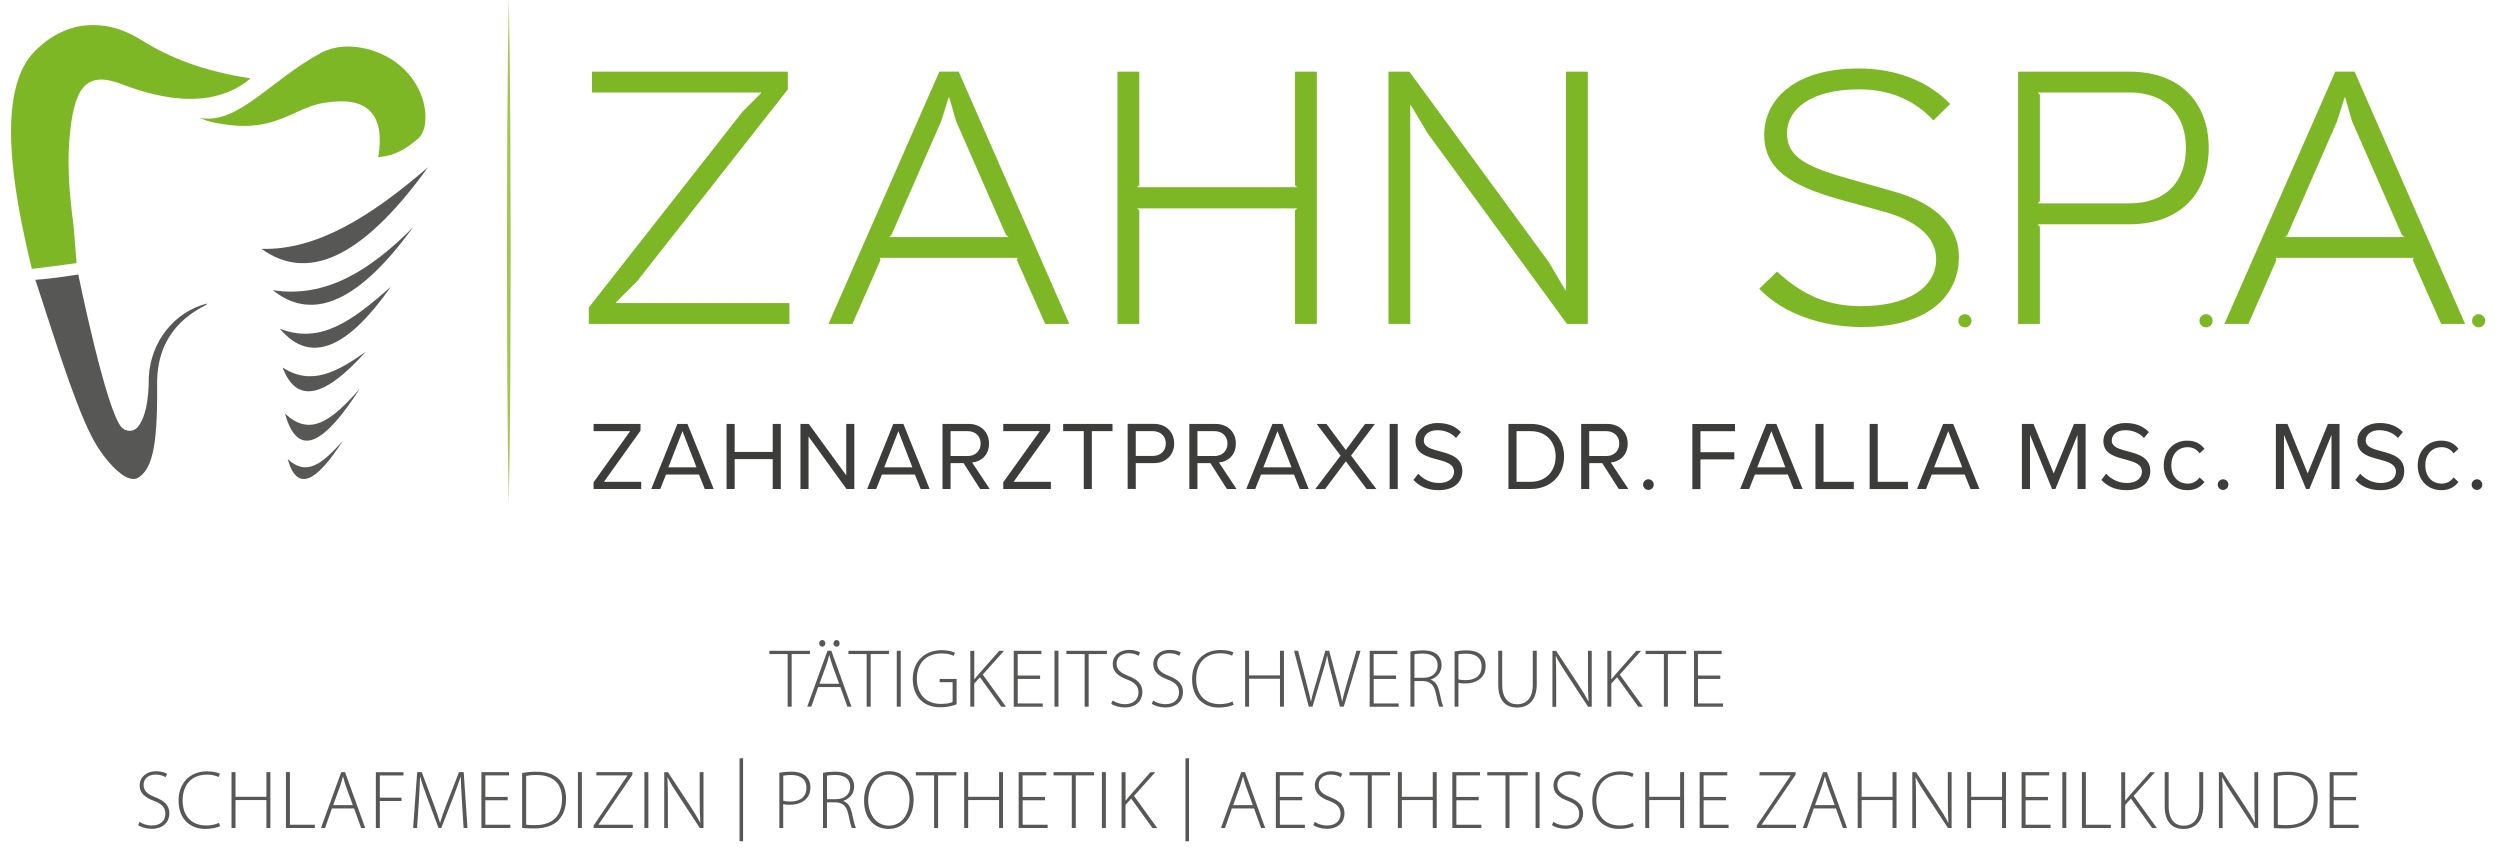
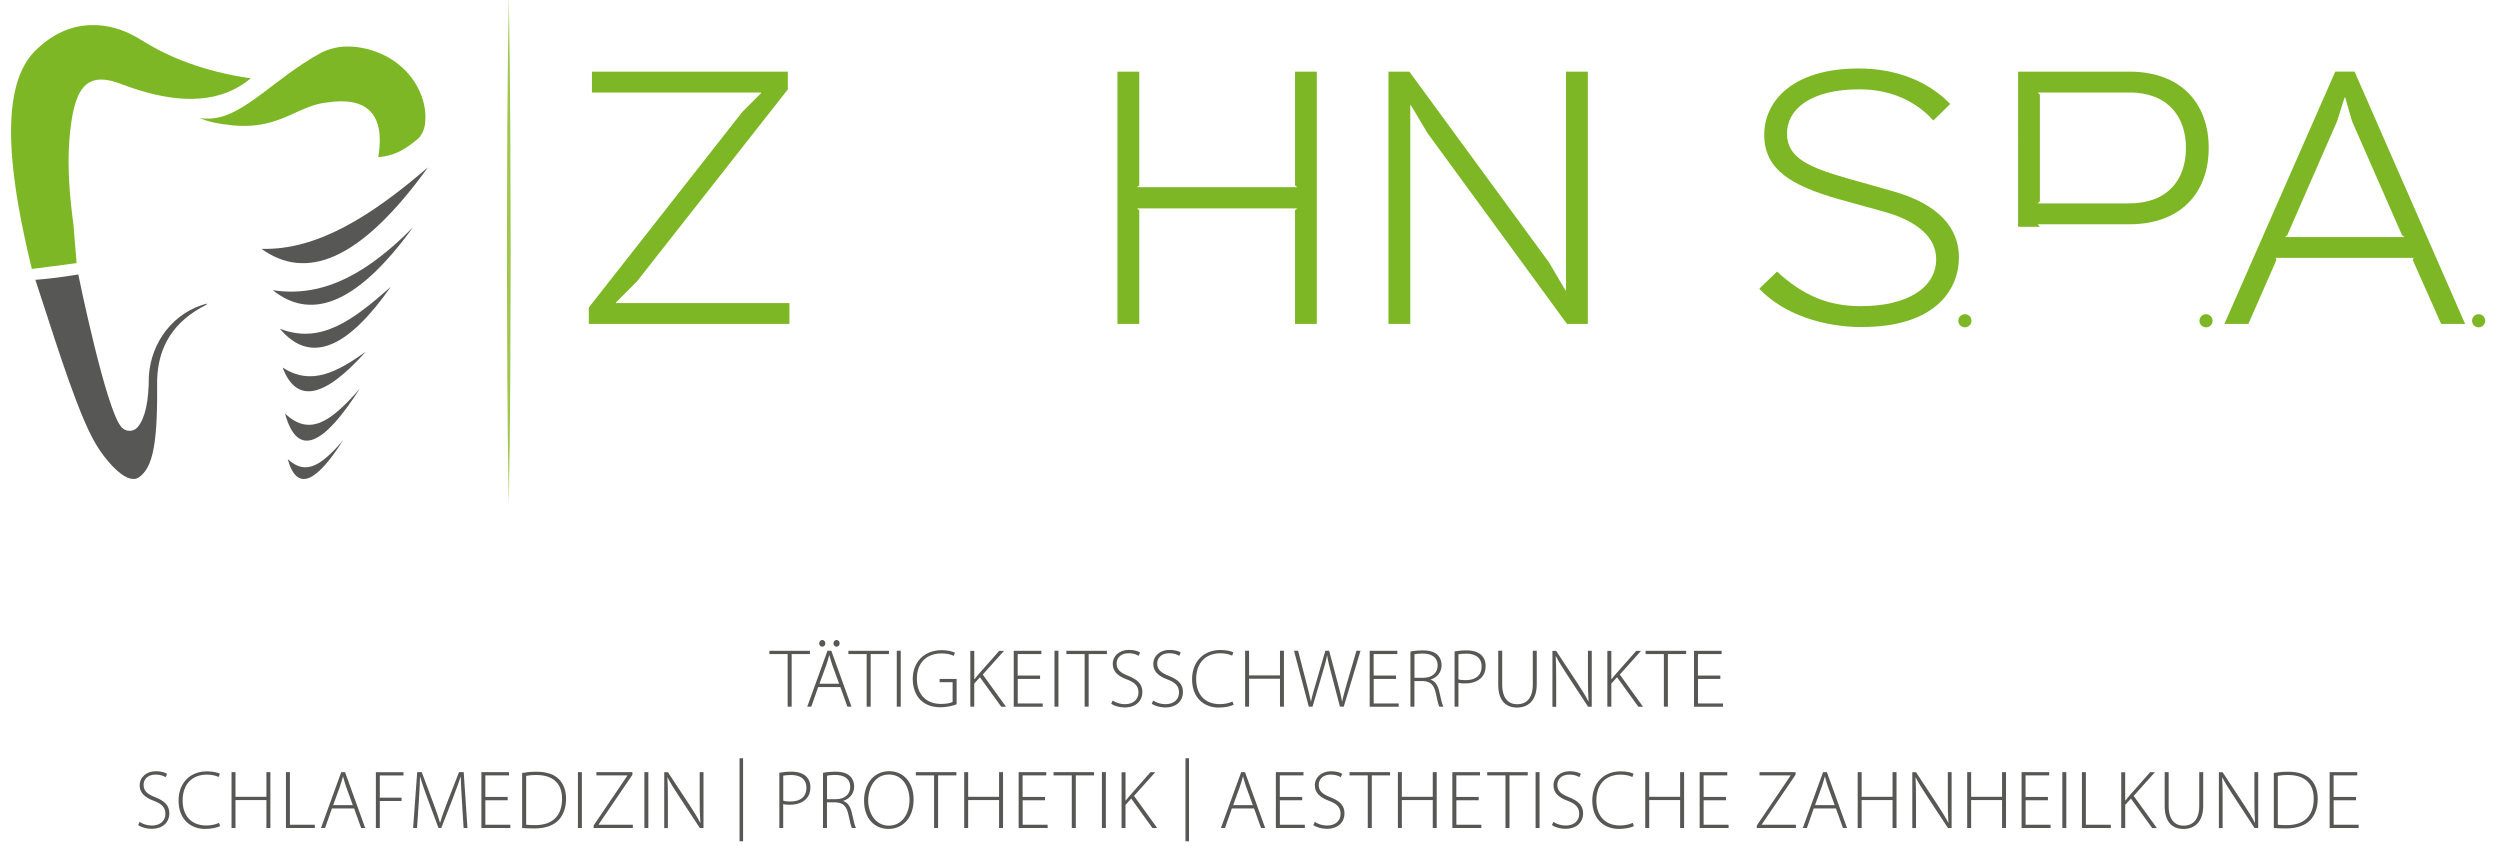
<svg xmlns="http://www.w3.org/2000/svg" id="Ebene_1" data-name="Ebene 1" viewBox="0 0 472.39 160.36">
  <defs>
    <style>
      .cls-1 {
        fill: #3c3c3b;
      }

      .cls-2 {
        fill: #7eb726;
      }

      .cls-3 {
        fill: #9fc64d;
      }

      .cls-4 {
        fill: #575756;
      }
    </style>
  </defs>
  <g>
    <path class="cls-3" d="M96.15,0c.15,7.94.22,15.88.27,23.81l.08,23.82-.08,23.81-.1,11.91-.18,11.91-.18-11.91-.1-11.91-.08-23.81.08-23.82c.06-7.94.13-15.88.27-23.81" />
    <path class="cls-2" d="M78.82,26.37c.88-.74,1.37-1.89,1.5-3.04.3-2.61-.39-5.1-1.63-7.25-2.3-4-6.48-6.52-11.05-7.16-2.39-.33-4.68-.07-6.83.98-9.83,5.28-15.86,13.76-23.09,12.37,1.72.81,3.64,1.13,6,1.39,2.61.29,5.26.12,7.77-.64,3.92-1.18,6.48-3.21,10.18-3.64,7.72-1.21,11.16,2.21,9.81,10.31,3.4-.24,5.54-1.86,7.34-3.34" />
    <path class="cls-4" d="M38.96,57.61c-6.03,3-9.11,7.76-9.27,14.25.09,10.78-.47,16.87-3.85,18.55-1.71.56-4.02-1.42-6.1-4.1-.93-1.2-1.73-2.49-2.42-3.83-3.54-6.84-8.03-21.85-10.64-29.61,3.85-.27,8.11-1.01,8.11-1.01,0,0,5.28,25.93,8.22,28.92.84.86,2.24.84,3.01-.08,1.42-1.7,2.1-4.93,2.1-9.52.38-6.7,4.85-12.28,11.02-13.83l-.17.26Z" />
    <path class="cls-4" d="M53.86,78.16c2.37,8.56,7.32,5.93,14.12-4.71-5.65,6.47-9.53,8.97-14.12,4.71" />
    <path class="cls-4" d="M54.36,86.74c1.75,6.32,5.41,4.38,10.43-3.48-4.17,4.78-7.04,6.63-10.43,3.48" />
    <path class="cls-4" d="M53.4,69.44c2.6,6.93,7.89,5.78,15.7-2.97-5.29,3.73-10.22,6.56-15.7,2.97" />
    <path class="cls-4" d="M73.84,54.2c-8.02,11.44-15.1,14.88-20.96,7.91,7.67,3.01,13.72-1.52,20.96-7.91" />
    <path class="cls-4" d="M51.54,54.83c6.81,5.45,15.33,3.5,26.5-11.88-8.13,8.2-16.55,13.44-26.5,11.88" />
    <path class="cls-4" d="M49.4,47.02c8.32,5.98,18.47,2.6,31.48-15.42-10.52,9.06-20.87,15.74-31.48,15.42" />
    <path class="cls-2" d="M13.89,42.56c-.7-5.26-1.18-10.6-.8-15.92.8-9.99,2.96-13.56,10.28-10.59.52.2,1.03.38,1.54.55.31.11.62.21.92.3,8.89,2.85,16.19,2.39,21.55-2.09-.06,0-.13-.02-.2-.03-8.68-1.31-15.17-3.89-20.43-7.19-2.12-1.33-4.46-2.33-6.94-2.69-4.85-.68-9.26.79-13.27,4.81-7.29,7.4-4.27,25.71-.52,41.11l8.46-1.1-.59-7.16Z" />
  </g>
  <polygon class="cls-2" points="149.17 61.21 111.26 61.21 111.26 58.1 140.28 21.13 143.81 17.6 143.81 17.48 111.85 17.48 111.85 13.54 148.87 13.54 148.87 16.89 120.38 53.15 116.38 57.15 116.38 57.27 149.17 57.27 149.17 61.21" />
-   <path class="cls-2" d="M190.55,44.79l-.47-.41-9.42-21.48-1.29-4.47h-.12l-1.41,4.47-9.42,21.54-.41.35h22.54ZM202.03,61.21h-4.53l-5.36-12.07.18-.41h-26.07l.12.41-5.3,12.07h-4.53l20.96-47.68h3.65l20.9,47.68Z" />
  <polygon class="cls-2" points="248.82 61.21 244.7 61.21 244.7 39.73 245.12 39.38 214.86 39.38 215.27 39.73 215.27 61.21 211.15 61.21 211.15 13.54 215.27 13.54 215.27 35.02 214.86 35.37 245.12 35.37 244.7 35.02 244.7 13.54 248.82 13.54 248.82 61.21" />
  <polygon class="cls-2" points="300.03 61.21 296.09 61.21 269.72 25.13 266.6 19.89 266.48 19.89 266.48 61.21 262.36 61.21 262.36 13.54 266.31 13.54 292.68 49.56 295.8 54.86 295.91 54.86 295.91 13.54 300.03 13.54 300.03 61.21" />
  <g>
    <path class="cls-2" d="M351.84,61.8c-7.24,0-14.77-2.35-19.42-7.24l3.36-3.24c5,4.59,9.77,6.53,15.83,6.53,8.89,0,14.24-3.53,14.24-8.89,0-3.89-3.24-7.12-9.83-8.95-1.06-.29-7.65-2.12-8.71-2.41-8.77-2.53-13.95-5.53-13.95-12.12,0-6.24,5.18-12.54,17.89-12.54,7.18,0,13.24,2.53,17.25,6.71l-3.18,3.12c-3.18-3.53-7.89-5.89-14.01-5.89-9.01,0-13.65,3.65-13.65,8.36s4.36,6.48,12.07,8.65c1.06.3,6.59,1.88,7.71,2.18,9.24,2.53,12.71,7.3,12.71,12.54,0,6.3-4.65,13.18-18.3,13.18" />
-     <path class="cls-2" d="M402.34,17.48h-17.3l.41.41v20.13l-.41.41h17.3c7.24,0,10.71-4.47,10.71-10.48s-3.53-10.48-10.71-10.48M402.34,42.38h-17.3l.41.47v18.36h-4.12V13.54h21.07c9.71,0,14.95,6,14.95,14.42s-5.24,14.42-15.01,14.42" />
+     <path class="cls-2" d="M402.34,17.48h-17.3l.41.41v20.13l-.41.41h17.3c7.24,0,10.71-4.47,10.71-10.48s-3.53-10.48-10.71-10.48M402.34,42.38h-17.3l.41.47h-4.12V13.54h21.07c9.71,0,14.95,6,14.95,14.42s-5.24,14.42-15.01,14.42" />
  </g>
  <path class="cls-2" d="M454.32,44.79l-.47-.41-9.42-21.48-1.29-4.47h-.12l-1.41,4.47-9.42,21.54-.41.35h22.54ZM465.8,61.21h-4.53l-5.36-12.07.18-.41h-26.07l.12.41-5.3,12.07h-4.53l20.95-47.68h3.65l20.89,47.68Z" />
  <g>
    <path class="cls-2" d="M371.47,61.84c-.68.1-1.32-.36-1.42-1.04-.1-.68.36-1.31,1.04-1.42.68-.1,1.32.36,1.42,1.04.1.68-.36,1.32-1.04,1.42" />
    <path class="cls-2" d="M417.03,61.84c-.68.1-1.32-.36-1.42-1.04-.1-.68.36-1.31,1.04-1.42.68-.1,1.32.36,1.42,1.04.1.68-.36,1.32-1.04,1.42" />
    <path class="cls-2" d="M468.54,61.84c-.68.1-1.32-.36-1.42-1.04-.1-.68.36-1.31,1.04-1.42.68-.1,1.32.36,1.42,1.04.1.68-.36,1.32-1.04,1.42" />
-     <path class="cls-1" d="M467.03,91.57c0,.55.46,1.01,1.01,1.01s1.01-.46,1.01-1.01-.46-1.01-1.01-1.01-1.01.46-1.01,1.01M456.84,87.94c0,2.65,1.79,4.68,4.44,4.68,1.62,0,2.58-.66,3.26-1.55l-.92-.85c-.59.79-1.35,1.16-2.27,1.16-1.9,0-3.08-1.47-3.08-3.45s1.18-3.43,3.08-3.43c.92,0,1.68.35,2.27,1.16l.92-.85c-.68-.88-1.64-1.55-3.26-1.55-2.66,0-4.44,2.03-4.44,4.66M445.04,90.67c1.01,1.14,2.58,1.95,4.72,1.95,3.32,0,4.54-1.82,4.54-3.61,0-2.58-2.29-3.21-4.29-3.74-1.57-.42-2.99-.79-2.99-2.03,0-1.16,1.05-1.95,2.53-1.95,1.34,0,2.64.46,3.56,1.47l.92-1.12c-1.03-1.09-2.49-1.71-4.37-1.71-2.41,0-4.22,1.38-4.22,3.41,0,2.42,2.19,2.97,4.17,3.48,1.62.44,3.12.85,3.12,2.32,0,.94-.7,2.12-2.89,2.12-1.73,0-3.06-.85-3.87-1.75l-.9,1.16ZM442.07,92.4v-12.3h-2.19l-3.83,9.36-3.82-9.36h-2.19v12.3h1.53v-10.23l4.17,10.23h.63l4.18-10.23v10.23h1.53ZM419.05,91.57c0,.55.46,1.01,1.01,1.01s1.01-.46,1.01-1.01-.46-1.01-1.01-1.01-1.01.46-1.01,1.01M408.85,87.94c0,2.65,1.79,4.68,4.44,4.68,1.62,0,2.58-.66,3.26-1.55l-.92-.85c-.59.79-1.35,1.16-2.27,1.16-1.9,0-3.08-1.47-3.08-3.45s1.18-3.43,3.08-3.43c.92,0,1.68.35,2.27,1.16l.92-.85c-.68-.88-1.64-1.55-3.26-1.55-2.65,0-4.44,2.03-4.44,4.66M397.06,90.67c1.01,1.14,2.58,1.95,4.72,1.95,3.32,0,4.53-1.82,4.53-3.61,0-2.58-2.28-3.21-4.29-3.74-1.57-.42-2.99-.79-2.99-2.03,0-1.16,1.05-1.95,2.53-1.95,1.35,0,2.64.46,3.56,1.47l.92-1.12c-1.03-1.09-2.49-1.71-4.37-1.71-2.42,0-4.22,1.38-4.22,3.41,0,2.42,2.19,2.97,4.17,3.48,1.62.44,3.11.85,3.11,2.32,0,.94-.7,2.12-2.89,2.12-1.73,0-3.06-.85-3.87-1.75l-.9,1.16ZM394.09,92.4v-12.3h-2.19l-3.84,9.36-3.82-9.36h-2.19v12.3h1.53v-10.23l4.17,10.23h.63l4.18-10.23v10.23h1.53ZM370.79,88.31h-5.33l2.67-6.84,2.65,6.84ZM374.03,92.4l-4.96-12.3h-1.9l-4.94,12.3h1.7l1.09-2.73h6.23l1.09,2.73h1.7ZM360.52,92.4v-1.36h-5.71v-10.93h-1.53v12.3h7.24ZM350.29,92.4v-1.36h-5.72v-10.93h-1.53v12.3h7.24ZM337.37,88.31h-5.33l2.67-6.84,2.65,6.84ZM340.61,92.4l-4.96-12.3h-1.9l-4.94,12.3h1.7l1.09-2.73h6.23l1.09,2.73h1.7ZM321.31,92.4v-5.6h6.4v-1.36h-6.4v-3.96h6.53v-1.36h-8.06v12.3h1.53ZM310.47,91.57c0,.55.46,1.01,1.01,1.01s1.01-.46,1.01-1.01-.46-1.01-1.01-1.01-1.01.46-1.01,1.01M305.97,83.81c0,1.38-.99,2.36-2.45,2.36h-3.23v-4.7h3.23c1.46,0,2.45.96,2.45,2.34M307.69,92.4l-3.32-5.01c1.68-.15,3.19-1.36,3.19-3.58s-1.6-3.71-3.85-3.71h-4.94v12.3h1.53v-4.89h2.45l3.13,4.89h1.81ZM286.56,81.47h2.67c3.04,0,4.72,2.14,4.72,4.79s-1.73,4.78-4.72,4.78h-2.67v-9.57ZM289.23,92.4c3.82,0,6.31-2.64,6.31-6.14s-2.49-6.16-6.31-6.16h-4.2v12.3h4.2ZM267.07,90.67c1.01,1.14,2.58,1.95,4.72,1.95,3.32,0,4.53-1.82,4.53-3.61,0-2.58-2.29-3.21-4.29-3.74-1.57-.42-2.99-.79-2.99-2.03,0-1.16,1.05-1.95,2.53-1.95,1.35,0,2.64.46,3.56,1.47l.92-1.12c-1.03-1.09-2.49-1.71-4.37-1.71-2.41,0-4.22,1.38-4.22,3.41,0,2.42,2.19,2.97,4.17,3.48,1.62.44,3.12.85,3.12,2.32,0,.94-.7,2.12-2.89,2.12-1.73,0-3.06-.85-3.87-1.75l-.9,1.16ZM264.11,80.11h-1.53v12.3h1.53v-12.3ZM260.07,92.4l-4.78-6.32,4.5-5.97h-1.86l-3.63,4.92-3.65-4.92h-1.86l4.52,5.99-4.79,6.31h1.86l3.93-5.24,3.93,5.24h1.84ZM244.05,88.31h-5.33l2.67-6.84,2.65,6.84ZM247.29,92.4l-4.96-12.3h-1.9l-4.94,12.3h1.7l1.09-2.73h6.23l1.09,2.73h1.7ZM231.94,83.81c0,1.38-.99,2.36-2.45,2.36h-3.23v-4.7h3.23c1.46,0,2.45.96,2.45,2.34M233.65,92.4l-3.32-5.01c1.68-.15,3.19-1.36,3.19-3.58s-1.6-3.71-3.85-3.71h-4.94v12.3h1.53v-4.89h2.45l3.13,4.89h1.81ZM220.29,83.81c0,1.38-1,2.34-2.45,2.34h-3.23v-4.68h3.23c1.46,0,2.45.96,2.45,2.34M214.61,92.4v-4.89h3.41c2.43,0,3.85-1.7,3.85-3.71s-1.38-3.71-3.85-3.71h-4.94v12.3h1.53ZM206.31,92.4v-10.93h3.91v-1.36h-9.33v1.36h3.89v10.93h1.53ZM198.57,92.4v-1.36h-7.04l6.91-9.66v-1.27h-8.87v1.36h6.91l-6.91,9.66v1.27h9ZM185.3,83.81c0,1.38-1,2.36-2.45,2.36h-3.23v-4.7h3.23c1.46,0,2.45.96,2.45,2.34M187.01,92.4l-3.32-5.01c1.68-.15,3.19-1.36,3.19-3.58s-1.6-3.71-3.85-3.71h-4.94v12.3h1.53v-4.89h2.45l3.13,4.89h1.81ZM172.41,88.31h-5.33l2.67-6.84,2.65,6.84ZM175.66,92.4l-4.96-12.3h-1.9l-4.94,12.3h1.7l1.09-2.73h6.23l1.09,2.73h1.7ZM161.43,92.4v-12.3h-1.53v9.71l-7.08-9.71h-1.57v12.3h1.53v-9.92l7.17,9.92h1.48ZM147.54,92.4v-12.3h-1.53v5.29h-7.19v-5.29h-1.53v12.3h1.53v-5.64h7.19v5.64h1.53ZM131.62,88.31h-5.33l2.67-6.84,2.65,6.84ZM134.86,92.4l-4.96-12.3h-1.9l-4.94,12.3h1.7l1.09-2.73h6.23l1.09,2.73h1.7ZM121.16,92.4v-1.36h-7.04l6.91-9.66v-1.27h-8.87v1.36h6.91l-6.91,9.66v1.27h9Z" />
    <path class="cls-4" d="M445.17,150.58h-4.22v-4.06h4.47v-.62h-5.22v10.56h5.48v-.62h-4.72v-4.63h4.22v-.63ZM430.4,146.61c.46-.09,1.1-.17,1.92-.17,3.41,0,4.9,1.84,4.87,4.52,0,3.06-1.68,4.95-5.07,4.95-.67,0-1.29-.02-1.71-.08v-9.22ZM429.65,156.46c.77.06,1.54.08,2.35.08,2.04,0,3.64-.59,4.57-1.61.96-1.05,1.38-2.45,1.38-4s-.47-2.79-1.32-3.67c-.88-.93-2.34-1.44-4.27-1.44-1,0-1.9.09-2.71.23v10.41ZM419.98,156.46v-5.35c0-1.76-.02-2.9-.09-4.2l.03-.02c.55,1.1,1.27,2.21,2.06,3.42l4.03,6.15h.69v-10.56h-.72v5.27c0,1.65.02,2.85.12,4.28l-.03.02c-.52-1.02-1.13-2.01-1.99-3.32l-4.11-6.24h-.7v10.56h.72ZM409.03,145.9v6.43c0,3.24,1.68,4.31,3.53,4.31,1.99,0,3.75-1.17,3.75-4.42v-6.32h-.75v6.38c0,2.6-1.21,3.73-2.97,3.73-1.55,0-2.81-1.04-2.81-3.73v-6.38h-.75ZM400.82,156.46h.75v-4.37l1.08-1.19,4.02,5.57h.89l-4.39-6.08,4.02-4.48h-.91l-3.75,4.25c-.28.33-.6.69-.91,1.1h-.05v-5.34h-.75v10.56ZM393.39,156.46h5.46v-.62h-4.71v-9.94h-.75v10.56ZM389.69,156.46h.75v-10.56h-.75v10.56ZM386.96,150.58h-4.22v-4.06h4.47v-.62h-5.22v10.56h5.48v-.62h-4.72v-4.63h4.22v-.63ZM371.71,145.9v10.56h.75v-5.28h5.84v5.28h.75v-10.56h-.75v4.66h-5.84v-4.66h-.75ZM362.04,156.46v-5.35c0-1.76-.02-2.9-.09-4.2l.03-.02c.55,1.1,1.27,2.21,2.06,3.42l4.04,6.15h.69v-10.56h-.72v5.27c0,1.65.02,2.85.12,4.28l-.03.02c-.52-1.02-1.13-2.01-1.99-3.32l-4.11-6.24h-.7v10.56h.72ZM351.02,145.9v10.56h.75v-5.28h5.84v5.28h.75v-10.56h-.75v4.66h-5.84v-4.66h-.75ZM342.96,152.14l1.3-3.56c.22-.68.39-1.23.55-1.84h.03c.16.6.3,1.13.55,1.87l1.29,3.53h-3.72ZM346.91,152.76l1.33,3.7h.77l-3.81-10.56h-.72l-3.83,10.56h.77l1.3-3.7h4.19ZM331.95,156.46h7.41v-.62h-6.47v-.05l6.39-9.39v-.5h-6.81v.62h5.86v.05l-6.37,9.41v.48ZM326.13,150.58h-4.22v-4.06h4.47v-.62h-5.22v10.56h5.47v-.62h-4.72v-4.63h4.22v-.63ZM310.88,145.9v10.56h.75v-5.28h5.84v5.28h.75v-10.56h-.75v4.66h-5.84v-4.66h-.75ZM308.49,155.49c-.61.3-1.49.49-2.38.49-2.84,0-4.47-1.85-4.47-4.72,0-3.04,1.74-4.89,4.6-4.89.89,0,1.66.19,2.2.45l.24-.62c-.31-.16-1.1-.45-2.45-.45-3.34,0-5.36,2.37-5.36,5.5,0,3.75,2.45,5.38,5.01,5.38,1.3,0,2.32-.27,2.86-.53l-.22-.6ZM293.26,155.91c.55.41,1.61.7,2.52.7,2.26,0,3.36-1.36,3.36-2.9s-.92-2.37-2.67-3.07c-1.52-.6-2.2-1.19-2.2-2.35,0-.83.58-1.93,2.29-1.93.91,0,1.59.3,1.87.5l.28-.64c-.36-.24-1.11-.49-2.1-.49-1.8,0-3.07,1.13-3.07,2.68,0,1.43,1.02,2.31,2.71,2.92,1.54.58,2.15,1.29,2.15,2.46,0,1.3-.97,2.2-2.56,2.2-.88,0-1.71-.28-2.31-.69l-.28.61ZM290.16,156.46h.75v-10.56h-.75v10.56ZM284.48,156.46h.75v-9.94h3.45v-.62h-7.66v.62h3.45v9.94ZM279.4,150.58h-4.22v-4.06h4.47v-.62h-5.22v10.56h5.48v-.62h-4.72v-4.63h4.22v-.63ZM264.14,145.9v10.56h.75v-5.28h5.84v5.28h.75v-10.56h-.75v4.66h-5.84v-4.66h-.75ZM258.46,156.46h.75v-9.94h3.45v-.62h-7.66v.62h3.45v9.94ZM248.17,155.91c.55.41,1.61.7,2.52.7,2.26,0,3.36-1.36,3.36-2.9s-.92-2.37-2.67-3.07c-1.52-.6-2.2-1.19-2.2-2.35,0-.83.58-1.93,2.29-1.93.91,0,1.59.3,1.87.5l.28-.64c-.36-.24-1.11-.49-2.1-.49-1.8,0-3.07,1.13-3.07,2.68,0,1.43,1.02,2.31,2.71,2.92,1.54.58,2.15,1.29,2.15,2.46,0,1.3-.97,2.2-2.56,2.2-.88,0-1.71-.28-2.31-.69l-.28.61ZM246.05,150.58h-4.22v-4.06h4.47v-.62h-5.22v10.56h5.48v-.62h-4.72v-4.63h4.22v-.63ZM233.01,152.14l1.3-3.56c.22-.68.39-1.23.55-1.84h.03c.16.6.3,1.13.55,1.87l1.29,3.53h-3.72ZM236.96,152.76l1.33,3.7h.77l-3.81-10.56h-.72l-3.83,10.56h.77l1.3-3.7h4.19ZM224,158.96h.67v-15.68h-.67v15.68ZM211.92,156.46h.75v-4.37l1.08-1.19,4.02,5.57h.9l-4.39-6.08,4.02-4.48h-.91l-3.75,4.25c-.28.33-.6.69-.91,1.1h-.05v-5.34h-.75v10.56ZM208.21,156.46h.75v-10.56h-.75v10.56ZM202.53,156.46h.75v-9.94h3.45v-.62h-7.66v.62h3.45v9.94ZM197.45,150.58h-4.22v-4.06h4.47v-.62h-5.22v10.56h5.48v-.62h-4.72v-4.63h4.22v-.63ZM182.19,145.9v10.56h.75v-5.28h5.84v5.28h.75v-10.56h-.75v4.66h-5.84v-4.66h-.75ZM176.51,156.46h.75v-9.94h3.45v-.62h-7.66v.62h3.45v9.94ZM167.93,156.01c-2.5,0-3.88-2.37-3.88-4.75s1.24-4.91,3.93-4.91,3.88,2.54,3.88,4.77c0,2.62-1.4,4.89-3.91,4.89h-.02ZM167.91,156.63c2.43,0,4.72-1.83,4.72-5.57,0-3.26-1.94-5.34-4.61-5.34s-4.75,2.1-4.75,5.56,2.02,5.35,4.63,5.35h.02ZM156.27,146.57c.27-.06.8-.14,1.52-.14,1.66,0,2.86.66,2.86,2.27,0,1.4-1.07,2.31-2.7,2.31h-1.68v-4.44ZM155.51,156.46h.75v-4.85h1.65c1.4.06,2.06.75,2.39,2.27.28,1.33.5,2.26.67,2.57h.77c-.22-.42-.42-1.21-.78-2.85-.25-1.18-.78-1.98-1.63-2.24v-.03c1.22-.42,2.07-1.33,2.07-2.76,0-.74-.28-1.44-.74-1.88-.6-.58-1.48-.88-2.86-.88-.74,0-1.63.08-2.29.22v10.42ZM148,146.57c.28-.06.8-.13,1.49-.13,1.68,0,2.89.75,2.89,2.42s-1.13,2.59-3.03,2.59c-.52,0-.99-.03-1.35-.16v-4.72ZM147.24,156.46h.75v-4.52c.38.11.8.12,1.29.12,1.3,0,2.43-.41,3.11-1.17.49-.53.74-1.21.74-2.12s-.3-1.58-.81-2.07c-.58-.56-1.54-.89-2.79-.89-.9,0-1.66.09-2.27.2v10.44ZM139.74,158.96h.67v-15.68h-.67v15.68ZM126.2,156.46v-5.35c0-1.76-.01-2.9-.09-4.2l.03-.02c.55,1.1,1.27,2.21,2.06,3.42l4.04,6.15h.69v-10.56h-.72v5.27c0,1.65.02,2.85.13,4.28l-.03.02c-.52-1.02-1.13-2.01-1.99-3.32l-4.11-6.24h-.7v10.56h.72ZM121.76,156.46h.75v-10.56h-.75v10.56ZM112.17,156.46h7.41v-.62h-6.47v-.05l6.39-9.39v-.5h-6.81v.62h5.85v.05l-6.37,9.41v.48ZM109.2,156.46h.75v-10.56h-.75v10.56ZM99.41,146.61c.45-.09,1.1-.17,1.92-.17,3.41,0,4.9,1.84,4.87,4.52,0,3.06-1.68,4.95-5.07,4.95-.68,0-1.29-.02-1.71-.08v-9.22ZM98.66,156.46c.77.06,1.54.08,2.35.08,2.04,0,3.64-.59,4.57-1.61.96-1.05,1.38-2.45,1.38-4s-.47-2.79-1.32-3.67c-.88-.93-2.34-1.44-4.27-1.44-1,0-1.9.09-2.71.23v10.41ZM95.93,150.58h-4.22v-4.06h4.47v-.62h-5.22v10.56h5.47v-.62h-4.72v-4.63h4.22v-.63ZM87.59,156.46h.74l-.71-10.56h-.89l-2.37,6.1c-.53,1.43-.91,2.45-1.18,3.42h-.05c-.3-1.02-.66-2.08-1.16-3.42l-2.28-6.1h-.86l-.77,10.56h.74l.33-4.86c.13-1.76.2-3.59.24-4.83h.03c.31,1.16.77,2.43,1.37,4.08l2.09,5.61h.52l2.23-5.74c.61-1.58,1.04-2.81,1.43-3.95h.03c0,1.16.13,3.1.22,4.69l.31,5ZM71.02,156.46h.75v-5.11h4.11v-.62h-4.11v-4.2h4.47v-.62h-5.22v10.56ZM62.95,152.14l1.3-3.56c.22-.68.39-1.23.55-1.84h.03c.16.6.3,1.13.55,1.87l1.29,3.53h-3.72ZM66.91,152.76l1.33,3.7h.77l-3.81-10.56h-.72l-3.83,10.56h.77l1.3-3.7h4.19ZM54.03,156.46h5.46v-.62h-4.71v-9.94h-.75v10.56ZM43.75,145.9v10.56h.75v-5.28h5.84v5.28h.75v-10.56h-.75v4.66h-5.84v-4.66h-.75ZM41.36,155.49c-.61.3-1.49.49-2.38.49-2.84,0-4.47-1.85-4.47-4.72,0-3.04,1.74-4.89,4.6-4.89.89,0,1.66.19,2.2.45l.24-.62c-.31-.16-1.1-.45-2.45-.45-3.34,0-5.36,2.37-5.36,5.5,0,3.75,2.45,5.38,5,5.38,1.3,0,2.32-.27,2.86-.53l-.22-.6ZM26.12,155.91c.55.41,1.61.7,2.52.7,2.26,0,3.36-1.36,3.36-2.9s-.92-2.37-2.67-3.07c-1.52-.6-2.2-1.19-2.2-2.35,0-.83.58-1.93,2.29-1.93.91,0,1.58.3,1.87.5l.28-.64c-.36-.24-1.11-.49-2.1-.49-1.81,0-3.08,1.13-3.08,2.68,0,1.43,1.02,2.31,2.71,2.92,1.54.58,2.15,1.29,2.15,2.46,0,1.3-.97,2.2-2.56,2.2-.88,0-1.71-.28-2.31-.69l-.28.61Z" />
    <path class="cls-4" d="M325.06,127.65h-4.22v-4.06h4.47v-.62h-5.22v10.57h5.48v-.62h-4.72v-4.63h4.22v-.62ZM314.41,133.53h.75v-9.94h3.45v-.62h-7.66v.62h3.45v9.94ZM303.72,133.53h.75v-4.37l1.08-1.19,4.02,5.57h.89l-4.39-6.08,4.02-4.48h-.91l-3.75,4.25c-.28.33-.6.69-.91,1.1h-.05v-5.35h-.75v10.57ZM294.05,133.53v-5.34c0-1.76-.02-2.9-.09-4.2l.03-.02c.55,1.1,1.27,2.21,2.06,3.42l4.03,6.15h.69v-10.57h-.72v5.27c0,1.65.02,2.85.12,4.28l-.03.02c-.52-1.02-1.13-2.01-1.99-3.32l-4.11-6.24h-.7v10.57h.72ZM283.1,122.96v6.43c0,3.24,1.68,4.31,3.53,4.31,1.99,0,3.75-1.17,3.75-4.42v-6.32h-.75v6.38c0,2.6-1.21,3.73-2.97,3.73-1.55,0-2.81-1.03-2.81-3.73v-6.38h-.75ZM275.58,123.63c.28-.06.8-.12,1.49-.12,1.68,0,2.89.75,2.89,2.42s-1.13,2.59-3.03,2.59c-.52,0-.99-.03-1.35-.16v-4.72ZM274.83,133.53h.75v-4.51c.38.11.8.12,1.29.12,1.3,0,2.43-.41,3.11-1.17.49-.53.74-1.21.74-2.12s-.3-1.58-.81-2.07c-.58-.56-1.54-.89-2.79-.89-.9,0-1.66.09-2.27.2v10.44ZM267.27,123.63c.27-.06.8-.14,1.52-.14,1.66,0,2.86.66,2.86,2.27,0,1.4-1.07,2.31-2.7,2.31h-1.68v-4.44ZM266.51,133.53h.75v-4.84h1.65c1.4.06,2.06.75,2.39,2.27.28,1.33.5,2.26.67,2.57h.77c-.22-.42-.42-1.21-.78-2.85-.25-1.18-.79-1.98-1.63-2.24v-.03c1.22-.42,2.07-1.33,2.07-2.76,0-.74-.28-1.44-.74-1.88-.6-.58-1.48-.88-2.86-.88-.74,0-1.63.08-2.29.22v10.43ZM263.78,127.65h-4.22v-4.06h4.47v-.62h-5.22v10.57h5.48v-.62h-4.72v-4.63h4.22v-.62ZM248.01,133.53l1.8-6.1c.47-1.54.77-2.59.94-3.56h.03c.14.99.39,2.02.82,3.58l1.59,6.08h.72l3.17-10.57h-.77l-1.74,5.94c-.38,1.35-.72,2.49-.96,3.64h-.03c-.17-1.08-.52-2.38-.86-3.67l-1.57-5.91h-.72l-1.73,5.96c-.42,1.38-.8,2.63-.97,3.62h-.03c-.2-.99-.53-2.26-.88-3.62l-1.54-5.96h-.77l2.79,10.57h.71ZM235.27,122.96v10.57h.75v-5.28h5.84v5.28h.75v-10.57h-.75v4.66h-5.84v-4.66h-.75ZM232.88,132.56c-.61.3-1.49.49-2.39.49-2.84,0-4.47-1.85-4.47-4.72,0-3.04,1.74-4.89,4.6-4.89.89,0,1.66.19,2.2.45l.24-.62c-.31-.16-1.1-.45-2.45-.45-3.34,0-5.36,2.37-5.36,5.5,0,3.75,2.45,5.38,5,5.38,1.3,0,2.32-.27,2.86-.53l-.22-.59ZM217.64,132.98c.55.41,1.61.7,2.53.7,2.26,0,3.36-1.36,3.36-2.9s-.92-2.37-2.67-3.07c-1.52-.6-2.2-1.19-2.2-2.35,0-.83.58-1.93,2.29-1.93.91,0,1.59.3,1.87.5l.28-.64c-.36-.24-1.11-.49-2.1-.49-1.81,0-3.08,1.13-3.08,2.68,0,1.43,1.02,2.3,2.71,2.92,1.54.58,2.15,1.29,2.15,2.46,0,1.3-.97,2.2-2.56,2.2-.88,0-1.71-.28-2.31-.69l-.28.61ZM209.97,132.98c.55.41,1.62.7,2.53.7,2.26,0,3.36-1.36,3.36-2.9s-.92-2.37-2.67-3.07c-1.52-.6-2.2-1.19-2.2-2.35,0-.83.58-1.93,2.29-1.93.91,0,1.59.3,1.87.5l.28-.64c-.36-.24-1.11-.49-2.1-.49-1.81,0-3.07,1.13-3.07,2.68,0,1.43,1.02,2.3,2.71,2.92,1.54.58,2.15,1.29,2.15,2.46,0,1.3-.97,2.2-2.56,2.2-.88,0-1.71-.28-2.31-.69l-.28.61ZM204.96,133.53h.75v-9.94h3.45v-.62h-7.66v.62h3.45v9.94ZM199.25,133.53h.75v-10.57h-.75v10.57ZM196.52,127.65h-4.22v-4.06h4.47v-.62h-5.22v10.57h5.48v-.62h-4.72v-4.63h4.22v-.62ZM183.34,133.53h.75v-4.37l1.08-1.19,4.02,5.57h.9l-4.39-6.08,4.02-4.48h-.91l-3.75,4.25c-.28.33-.6.69-.91,1.1h-.05v-5.35h-.75v10.57ZM180.75,128.29h-3.2v.61h2.45v3.73c-.39.22-1.1.38-2.21.38-2.79,0-4.54-1.79-4.54-4.77s1.79-4.77,4.69-4.77c1.02,0,1.71.19,2.26.46l.25-.59c-.41-.22-1.33-.49-2.46-.49-3.6,0-5.52,2.49-5.52,5.43,0,1.71.58,3.14,1.46,3.98,1.07,1.03,2.34,1.38,3.74,1.38s2.56-.34,3.09-.56v-4.78ZM169.45,133.53h.75v-10.57h-.75v10.57ZM163.77,133.53h.75v-9.94h3.45v-.62h-7.66v.62h3.45v9.94ZM158.07,122.19c.38,0,.58-.28.58-.63s-.24-.63-.58-.63-.58.3-.58.63c0,.35.22.63.56.63h.02ZM155.37,122.19c.38,0,.58-.28.58-.63s-.24-.63-.58-.63-.58.3-.58.63c0,.35.22.63.56.63h.02ZM154.84,129.2l1.3-3.56c.22-.68.39-1.22.55-1.84h.03c.16.6.3,1.13.55,1.87l1.29,3.53h-3.72ZM158.79,129.83l1.33,3.7h.77l-3.81-10.57h-.72l-3.83,10.57h.77l1.3-3.7h4.19ZM148.84,133.53h.75v-9.94h3.45v-.62h-7.66v.62h3.45v9.94Z" />
  </g>
</svg>